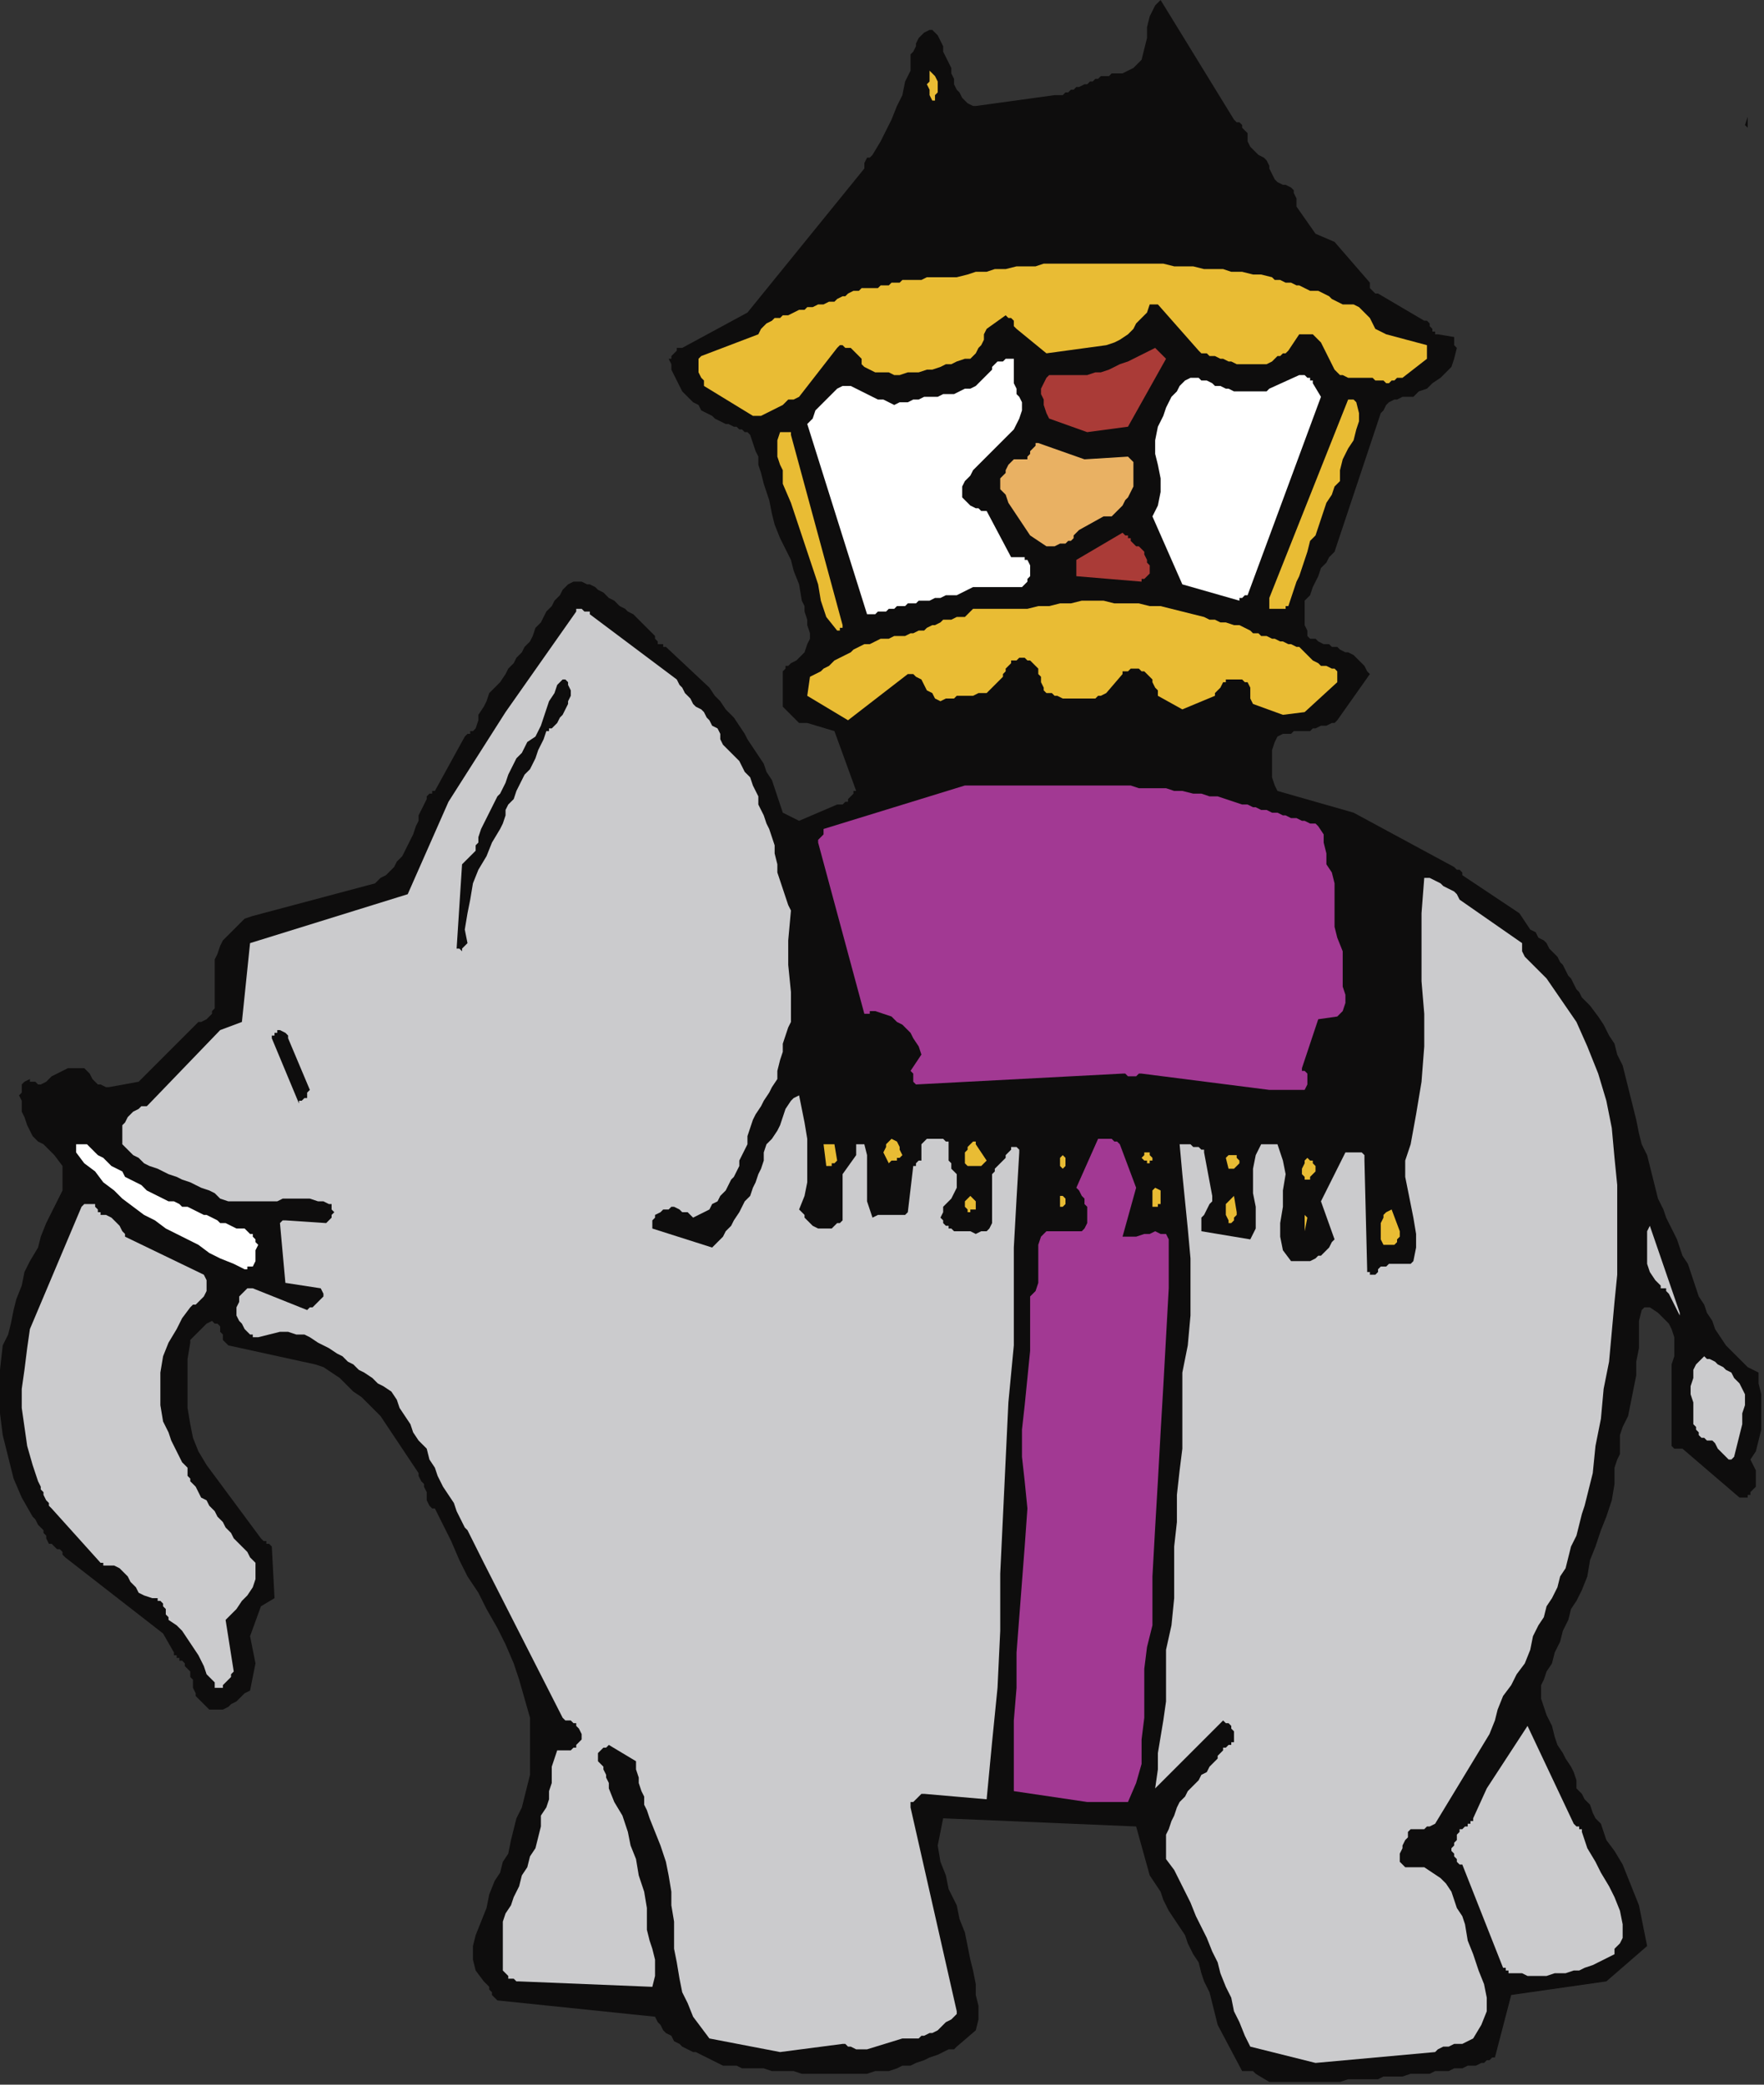
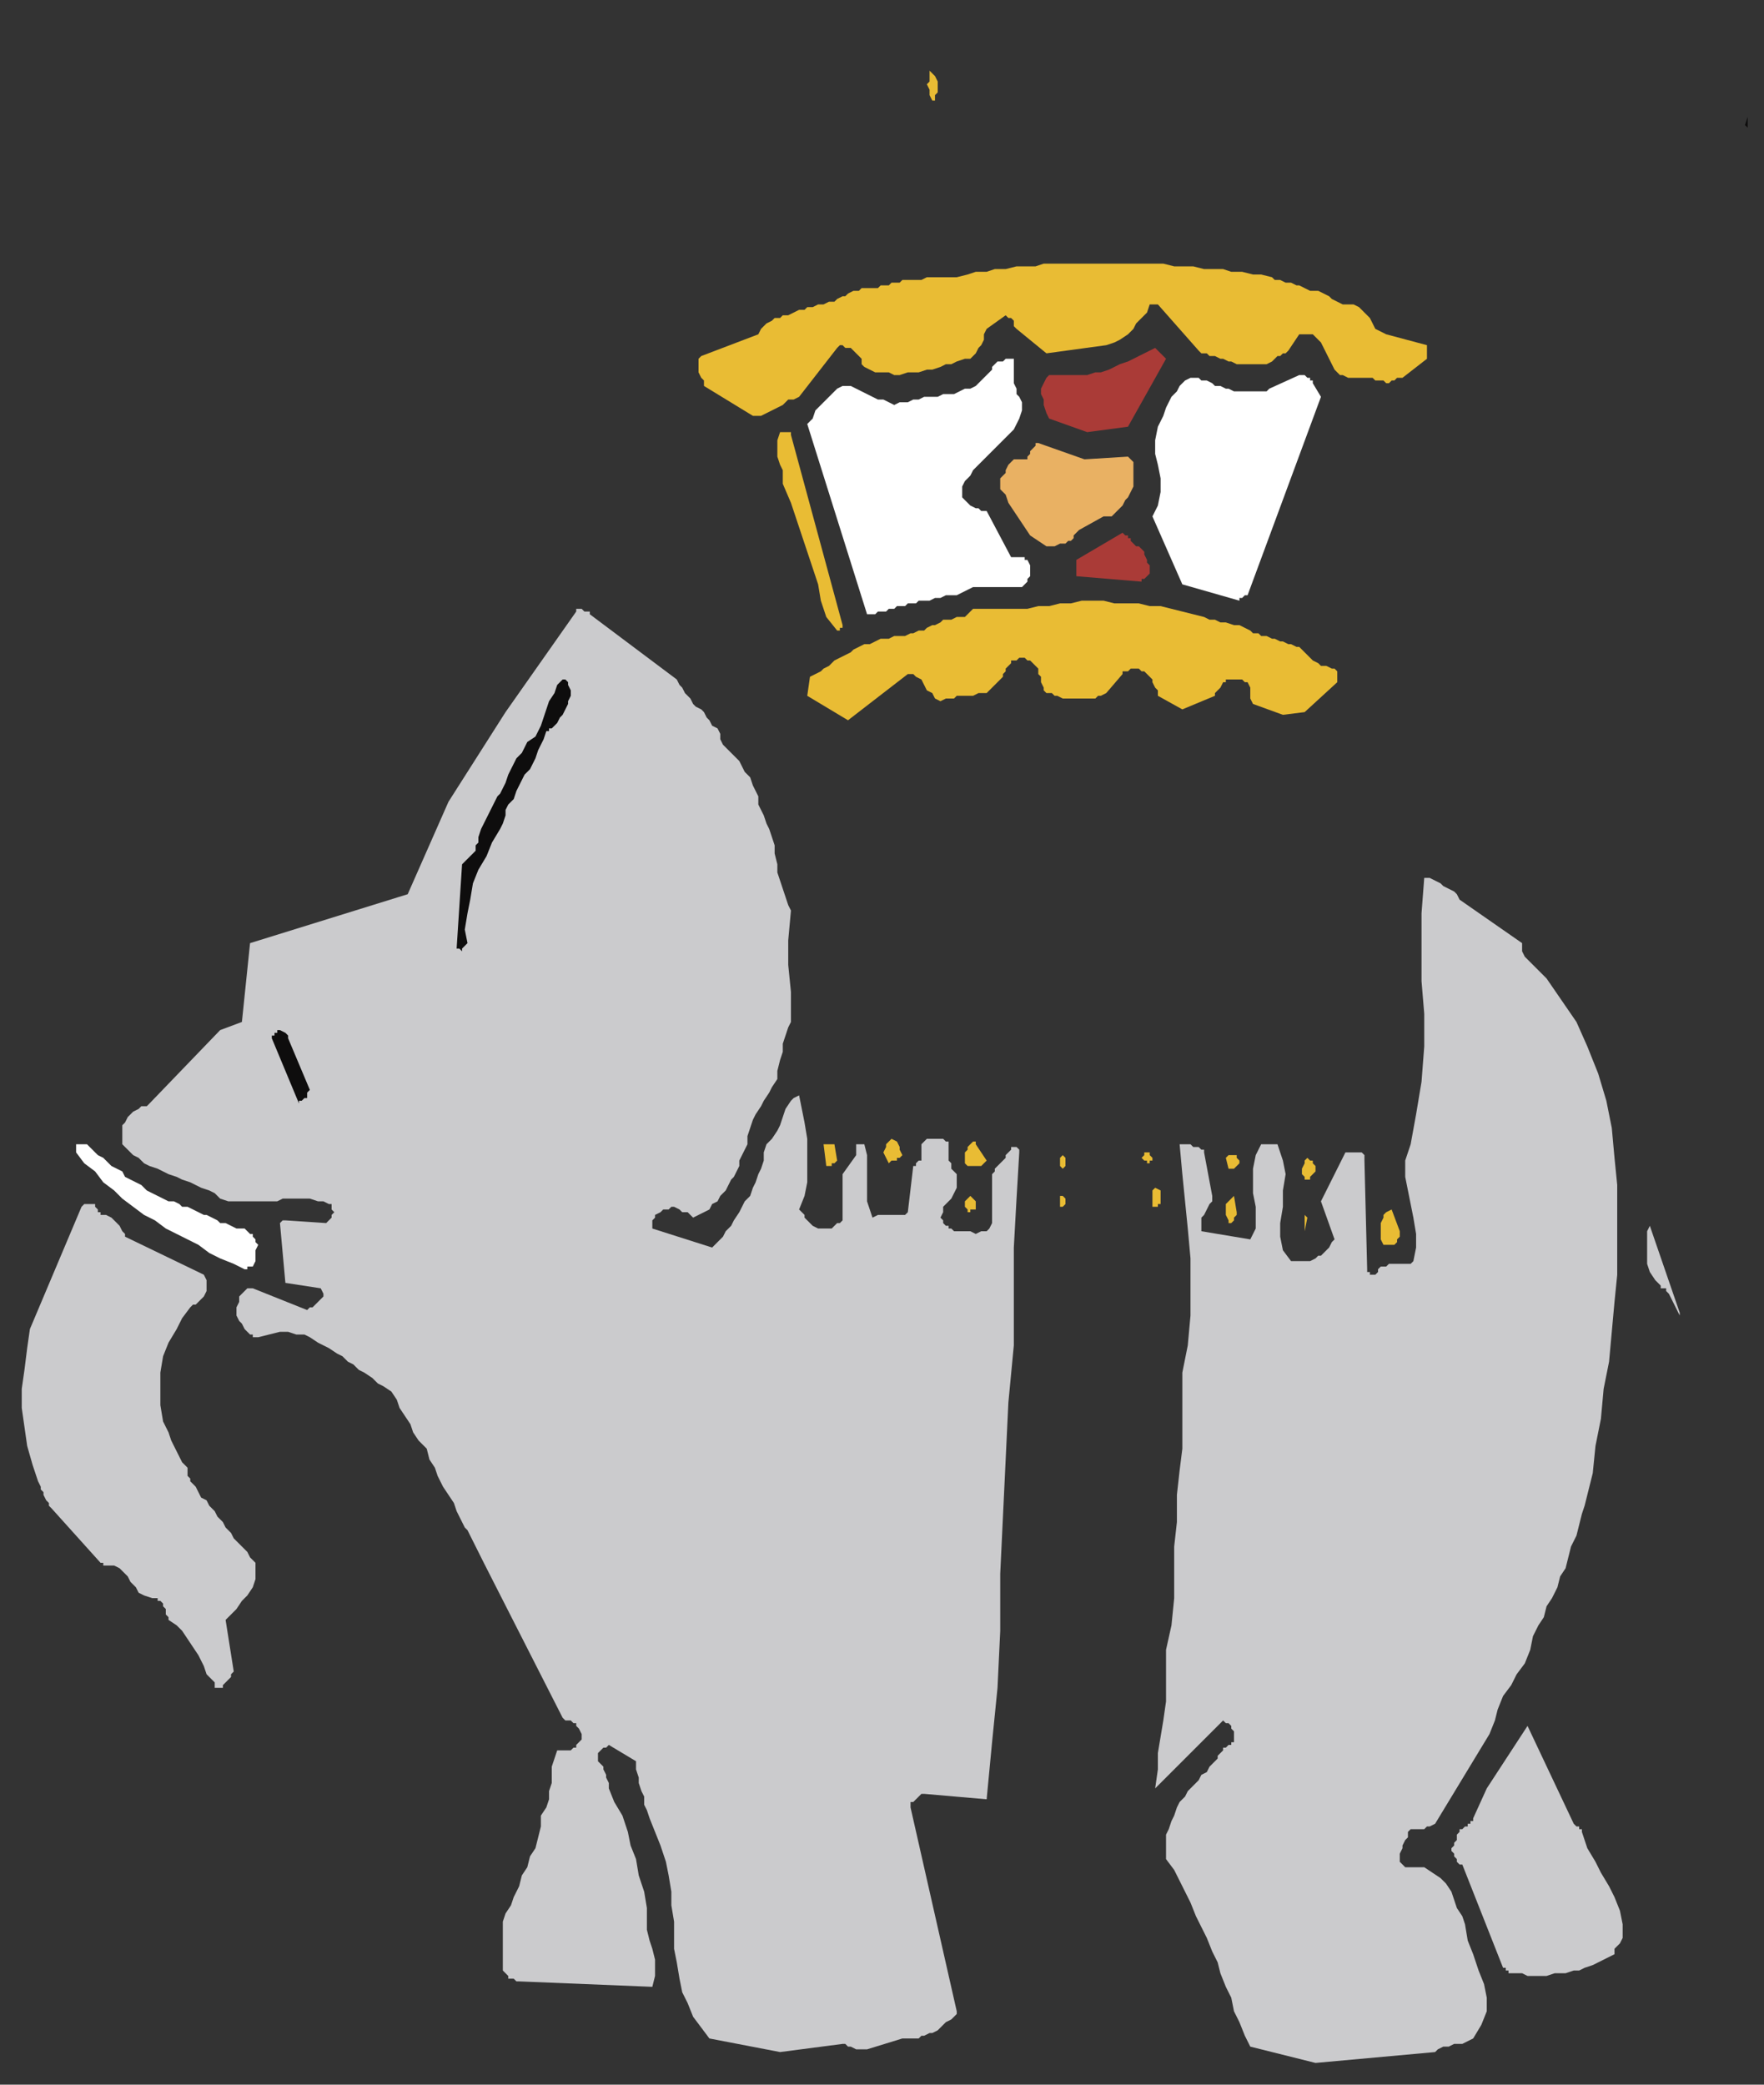
<svg xmlns="http://www.w3.org/2000/svg" xmlns:ns1="http://sodipodi.sourceforge.net/DTD/sodipodi-0.dtd" xmlns:ns2="http://www.inkscape.org/namespaces/inkscape" version="1.0" width="171.715mm" height="202.935mm" id="svg77" ns1:docname="CELEP004.WMF">
  <rect width="100%" height="100%" fill="#333333" stroke="none" />
  <ns1:namedview pagecolor="#ffffff" bordercolor="#666666" borderopacity="1" objecttolerance="10" gridtolerance="10" guidetolerance="10" ns2:pageopacity="0" ns2:pageshadow="2" ns2:window-width="640" ns2:window-height="480" id="namedview79" />
  <defs id="defs3">
    <pattern id="WMFhbasepattern" patternUnits="userSpaceOnUse" width="6" height="6" x="0" y="0" />
  </defs>
-   <path style="fill:#0e0d0d;fill-rule:evenodd;fill-opacity:1;stroke:none;" d="  M 467,766   L 470,766   L 472,766   L 475,766   L 477,766   L 479,766   L 482,766   L 484,766   L 486,766   L 489,766   L 491,766   L 493,766   L 496,765   L 498,765   L 500,765   L 503,765   L 505,765   L 507,765   L 509,764   L 512,764   L 514,764   L 516,764   L 519,763   L 521,763   L 523,763   L 526,763   L 528,762   L 531,762   L 533,762   L 535,761   L 538,761   L 540,760   L 542,760   L 543,760   L 545,759   L 546,759   L 547,758   L 548,758   L 548,758   L 549,757   L 550,757   L 556,734   L 591,729   L 606,716   L 605,711   L 604,706   L 603,701   L 601,696   L 599,691   L 597,686   L 594,681   L 591,677   L 590,674   L 589,671   L 587,669   L 586,667   L 585,664   L 583,662   L 582,660   L 580,658   L 580,655   L 579,652   L 578,650   L 576,647   L 575,645   L 573,642   L 572,639   L 571,635   L 570,633   L 569,631   L 568,628   L 567,625   L 567,623   L 567,620   L 568,618   L 569,615   L 571,612   L 572,608   L 574,604   L 575,600   L 577,596   L 578,592   L 580,589   L 582,585   L 584,580   L 585,574   L 587,569   L 589,563   L 591,558   L 593,552   L 594,546   L 594,540   L 595,537   L 596,535   L 596,532   L 596,530   L 596,528   L 597,525   L 598,523   L 599,521   L 600,516   L 601,511   L 602,506   L 602,501   L 603,496   L 603,491   L 603,486   L 604,482   L 604,482   L 605,481   L 605,481   L 605,481   L 606,481   L 606,481   L 607,481   L 607,481   L 610,483   L 612,485   L 614,487   L 615,489   L 616,492   L 616,495   L 616,499   L 615,502   L 615,510   L 615,517   L 615,524   L 615,531   L 615,532   L 615,532   L 616,533   L 616,533   L 617,533   L 618,533   L 618,533   L 619,533   L 640,551   L 641,551   L 641,551   L 642,551   L 643,551   L 643,550   L 644,550   L 644,550   L 644,549   L 646,547   L 646,544   L 646,541   L 644,537   L 646,534   L 647,530   L 648,526   L 648,521   L 648,517   L 648,513   L 647,509   L 647,505   L 643,503   L 640,500   L 638,498   L 635,495   L 633,492   L 631,489   L 630,486   L 628,483   L 627,480   L 625,477   L 624,474   L 623,471   L 622,468   L 621,465   L 619,462   L 618,459   L 617,456   L 615,452   L 613,448   L 612,445   L 610,441   L 609,437   L 608,433   L 607,429   L 606,425   L 604,421   L 603,417   L 602,412   L 601,408   L 600,404   L 599,400   L 598,396   L 597,392   L 595,388   L 594,384   L 592,381   L 590,377   L 588,374   L 585,370   L 582,367   L 581,365   L 580,364   L 579,362   L 578,360   L 577,359   L 576,357   L 575,355   L 574,354   L 573,352   L 571,350   L 570,349   L 569,347   L 568,346   L 566,345   L 565,343   L 563,342   L 559,336   L 538,322   L 538,321   L 537,320   L 536,320   L 535,319   L 498,299   L 470,291   L 469,289   L 468,286   L 468,284   L 468,281   L 468,278   L 468,276   L 469,273   L 470,271   L 472,270   L 473,270   L 475,270   L 476,269   L 478,269   L 479,269   L 481,269   L 482,269   L 483,268   L 484,268   L 486,267   L 487,267   L 488,267   L 490,266   L 491,266   L 492,265   L 504,248   L 503,247   L 502,245   L 501,244   L 500,243   L 499,242   L 498,241   L 496,240   L 495,240   L 493,239   L 492,238   L 490,238   L 489,237   L 487,237   L 485,236   L 484,235   L 482,235   L 481,234   L 481,232   L 480,230   L 480,228   L 480,226   L 480,225   L 480,223   L 480,221   L 482,219   L 483,216   L 484,214   L 485,212   L 486,209   L 488,207   L 489,205   L 491,203   L 508,152   L 509,151   L 510,149   L 511,148   L 513,147   L 514,147   L 516,146   L 518,146   L 520,146   L 522,144   L 525,143   L 527,141   L 530,139   L 532,137   L 534,135   L 535,132   L 536,128   L 535,127   L 535,126   L 535,125   L 535,124   L 529,123   L 528,123   L 528,122   L 527,122   L 527,121   L 526,120   L 526,119   L 525,118   L 524,118   L 507,108   L 506,108   L 505,107   L 504,106   L 504,104   L 491,89   L 484,86   L 477,76   L 477,75   L 477,74   L 477,73   L 476,71   L 476,70   L 475,69   L 473,68   L 472,68   L 470,67   L 469,66   L 468,64   L 467,62   L 467,61   L 466,59   L 465,58   L 463,57   L 462,56   L 460,54   L 459,52   L 459,50   L 459,49   L 458,48   L 458,48   L 457,47   L 457,46   L 456,45   L 455,45   L 454,44   L 427,0   L 425,2   L 423,6   L 422,10   L 422,14   L 421,18   L 420,22   L 417,25   L 413,27   L 412,27   L 410,27   L 409,27   L 408,28   L 406,28   L 405,28   L 404,29   L 403,29   L 402,30   L 401,30   L 400,31   L 399,31   L 397,32   L 396,32   L 395,33   L 394,33   L 393,34   L 393,34   L 392,34   L 391,35   L 390,35   L 390,35   L 389,35   L 388,35   L 359,39   L 358,39   L 356,38   L 355,37   L 354,36   L 353,34   L 352,33   L 351,31   L 351,29   L 350,27   L 350,25   L 349,23   L 348,21   L 347,19   L 347,17   L 346,15   L 345,13   L 345,13   L 344,12   L 344,12   L 343,11   L 342,11   L 340,12   L 339,13   L 338,14   L 337,16   L 337,17   L 336,19   L 335,20   L 335,26   L 333,30   L 332,35   L 330,39   L 328,44   L 326,48   L 324,52   L 321,57   L 321,57   L 320,58   L 319,58   L 318,60   L 318,60   L 318,61   L 318,62   L 318,62   L 275,115   L 251,128   L 250,128   L 249,128   L 249,129   L 248,130   L 248,130   L 247,131   L 247,132   L 246,132   L 247,134   L 247,136   L 248,138   L 249,140   L 250,142   L 251,144   L 252,145   L 254,147   L 255,148   L 257,149   L 258,151   L 260,152   L 262,153   L 263,154   L 265,155   L 267,156   L 268,156   L 270,157   L 271,157   L 272,158   L 273,158   L 274,159   L 275,159   L 276,160   L 277,163   L 278,166   L 279,168   L 279,171   L 280,174   L 281,178   L 282,181   L 283,184   L 284,189   L 285,193   L 287,198   L 289,202   L 291,206   L 292,210   L 294,215   L 295,221   L 296,223   L 296,225   L 297,228   L 297,230   L 298,233   L 298,235   L 297,237   L 296,240   L 295,241   L 294,242   L 293,243   L 291,244   L 290,245   L 289,245   L 289,246   L 288,247   L 288,259   L 288,260   L 289,261   L 290,262   L 291,263   L 292,264   L 293,265   L 294,266   L 295,266   L 296,266   L 296,266   L 297,266   L 297,266   L 307,269   L 315,291   L 314,291   L 314,292   L 313,293   L 312,294   L 312,295   L 311,295   L 310,296   L 308,296   L 294,302   L 288,299   L 287,296   L 286,293   L 285,290   L 284,287   L 282,284   L 281,281   L 279,278   L 277,275   L 275,272   L 274,270   L 272,267   L 270,264   L 267,261   L 265,258   L 263,256   L 261,253   L 245,238   L 244,238   L 244,237   L 243,237   L 242,237   L 242,236   L 241,235   L 241,235   L 241,234   L 233,226   L 231,225   L 230,224   L 228,223   L 227,222   L 226,221   L 224,220   L 223,219   L 222,218   L 220,217   L 219,216   L 217,215   L 216,215   L 214,214   L 212,214   L 211,214   L 209,215   L 207,217   L 206,219   L 204,221   L 203,223   L 201,225   L 200,227   L 199,229   L 197,231   L 196,234   L 195,236   L 193,238   L 192,240   L 190,242   L 189,244   L 187,246   L 186,248   L 184,251   L 182,253   L 180,255   L 179,258   L 178,260   L 176,263   L 176,265   L 175,268   L 175,268   L 174,269   L 174,269   L 173,269   L 173,270   L 172,270   L 171,271   L 171,271   L 160,291   L 160,291   L 160,291   L 159,291   L 159,292   L 158,292   L 158,292   L 157,293   L 157,294   L 156,296   L 155,298   L 154,300   L 154,302   L 153,304   L 152,307   L 151,309   L 150,311   L 149,313   L 148,315   L 146,317   L 145,319   L 144,320   L 142,322   L 140,323   L 138,325   L 93,337   L 90,338   L 88,340   L 86,342   L 84,344   L 82,346   L 81,348   L 80,351   L 79,353   L 79,358   L 79,362   L 79,366   L 79,370   L 79,371   L 78,372   L 78,373   L 77,374   L 76,375   L 74,376   L 73,376   L 72,377   L 51,398   L 40,400   L 39,400   L 37,399   L 36,399   L 35,398   L 34,397   L 33,395   L 32,394   L 31,393   L 29,393   L 27,393   L 25,393   L 23,394   L 21,395   L 19,396   L 17,398   L 15,399   L 14,399   L 14,399   L 13,398   L 13,398   L 12,398   L 12,398   L 11,398   L 11,397   L 9,398   L 8,399   L 8,401   L 8,402   L 7,403   L 8,405   L 8,407   L 8,409   L 9,411   L 10,414   L 11,416   L 12,418   L 14,420   L 16,421   L 18,423   L 20,425   L 23,429   L 23,434   L 23,438   L 21,442   L 19,446   L 17,450   L 15,455   L 14,459   L 11,464   L 9,468   L 8,473   L 6,478   L 5,482   L 4,487   L 3,491   L 1,495   L 0,504   L 0,512   L 0,520   L 1,528   L 3,536   L 5,544   L 8,551   L 12,558   L 13,559   L 14,561   L 15,562   L 16,563   L 16,564   L 17,565   L 17,566   L 18,568   L 19,568   L 19,568   L 20,569   L 21,570   L 22,570   L 23,571   L 23,572   L 24,573   L 60,601   L 64,608   L 64,609   L 64,609   L 65,609   L 65,610   L 66,610   L 66,611   L 67,611   L 68,612   L 68,613   L 69,614   L 70,615   L 70,617   L 71,618   L 71,620   L 71,621   L 72,623   L 72,624   L 73,625   L 73,625   L 74,626   L 75,627   L 76,628   L 77,629   L 78,629   L 80,629   L 82,629   L 84,628   L 85,627   L 87,626   L 89,624   L 90,623   L 92,622   L 93,617   L 94,612   L 93,607   L 92,602   L 96,591   L 101,588   L 100,569   L 100,569   L 99,568   L 99,568   L 98,568   L 98,567   L 97,567   L 96,566   L 96,566   L 76,539   L 73,534   L 71,529   L 70,524   L 69,518   L 69,512   L 69,506   L 69,500   L 70,494   L 70,493   L 71,492   L 72,491   L 73,490   L 74,489   L 75,488   L 76,487   L 78,486   L 79,487   L 80,487   L 81,488   L 81,490   L 82,491   L 82,493   L 83,494   L 84,495   L 116,502   L 119,503   L 122,505   L 125,507   L 127,509   L 130,512   L 133,514   L 135,516   L 138,519   L 140,521   L 142,524   L 144,527   L 146,530   L 148,533   L 150,536   L 152,539   L 154,542   L 154,543   L 155,545   L 156,546   L 156,547   L 157,549   L 157,550   L 157,551   L 157,552   L 158,554   L 158,554   L 159,555   L 160,555   L 163,561   L 166,567   L 169,574   L 172,580   L 176,586   L 179,592   L 183,599   L 186,605   L 189,612   L 191,618   L 193,625   L 195,632   L 195,639   L 195,646   L 195,653   L 193,661   L 192,665   L 190,669   L 189,673   L 188,677   L 187,682   L 185,685   L 184,689   L 182,692   L 180,697   L 179,702   L 177,707   L 175,712   L 174,716   L 174,721   L 175,725   L 178,729   L 179,730   L 180,731   L 180,732   L 181,733   L 181,734   L 182,735   L 182,735   L 183,736   L 241,742   L 242,744   L 243,745   L 244,747   L 245,748   L 247,749   L 248,751   L 250,752   L 251,753   L 253,754   L 255,755   L 256,755   L 258,756   L 260,757   L 262,758   L 264,759   L 266,760   L 268,760   L 271,760   L 273,761   L 276,761   L 279,761   L 281,761   L 284,762   L 287,762   L 289,762   L 292,762   L 295,763   L 297,763   L 300,763   L 303,763   L 306,763   L 308,763   L 311,763   L 314,763   L 316,763   L 319,763   L 322,762   L 324,762   L 327,762   L 330,761   L 332,760   L 335,760   L 337,759   L 340,758   L 342,757   L 345,756   L 347,755   L 349,754   L 350,754   L 351,754   L 352,753   L 352,753   L 359,747   L 360,743   L 360,738   L 359,734   L 359,730   L 358,725   L 357,721   L 356,716   L 355,711   L 353,706   L 352,701   L 349,695   L 348,690   L 346,685   L 345,679   L 346,674   L 347,669   L 418,672   L 423,690   L 425,693   L 427,696   L 428,699   L 430,703   L 432,706   L 434,709   L 436,712   L 437,715   L 439,719   L 441,722   L 442,726   L 443,729   L 445,733   L 446,737   L 447,741   L 448,745   L 457,762   L 458,762   L 458,762   L 459,762   L 459,762   L 460,762   L 460,762   L 461,762   L 462,763   L 467,766  z " id="path5" />
  <path style="fill:#cbcbcd;fill-rule:evenodd;fill-opacity:1;stroke:none;" d="  M 484,759   L 528,755   L 529,754   L 531,753   L 533,753   L 535,752   L 537,752   L 538,752   L 540,751   L 542,750   L 545,745   L 547,740   L 547,735   L 546,730   L 544,725   L 542,719   L 540,714   L 539,708   L 538,705   L 536,702   L 535,699   L 534,696   L 532,693   L 530,691   L 527,689   L 524,687   L 523,687   L 522,687   L 521,687   L 520,687   L 519,687   L 518,687   L 517,687   L 516,686   L 515,685   L 515,683   L 515,682   L 516,680   L 516,679   L 517,677   L 518,676   L 518,674   L 519,673   L 520,673   L 521,673   L 522,673   L 524,673   L 525,672   L 526,672   L 528,671   L 548,638   L 550,633   L 551,629   L 553,624   L 556,620   L 558,616   L 561,612   L 563,607   L 564,602   L 566,598   L 568,595   L 569,591   L 571,588   L 573,584   L 574,580   L 576,577   L 577,573   L 578,569   L 580,565   L 581,561   L 582,557   L 583,554   L 584,550   L 585,546   L 586,542   L 587,532   L 589,522   L 590,511   L 592,501   L 593,490   L 594,479   L 595,469   L 595,458   L 595,447   L 595,436   L 594,426   L 593,415   L 591,405   L 588,395   L 584,385   L 580,376   L 569,360   L 567,358   L 566,357   L 565,356   L 564,355   L 562,353   L 561,352   L 560,350   L 560,347   L 537,331   L 536,329   L 535,328   L 533,327   L 531,326   L 530,325   L 528,324   L 526,323   L 524,323   L 523,336   L 523,348   L 523,361   L 524,373   L 524,385   L 523,398   L 521,410   L 519,421   L 517,427   L 517,433   L 518,438   L 519,443   L 520,448   L 521,454   L 521,459   L 520,464   L 519,465   L 518,465   L 517,465   L 515,465   L 514,465   L 513,465   L 511,465   L 510,466   L 509,466   L 508,466   L 508,466   L 507,467   L 507,468   L 507,468   L 506,469   L 505,469   L 504,469   L 504,468   L 503,468   L 503,467   L 502,427   L 502,425   L 501,424   L 501,424   L 499,424   L 498,424   L 497,424   L 496,424   L 495,424   L 486,442   L 491,456   L 490,457   L 489,459   L 488,460   L 487,461   L 486,462   L 485,462   L 484,463   L 482,464   L 475,464   L 472,460   L 471,455   L 471,450   L 472,444   L 472,438   L 473,432   L 472,427   L 470,421   L 470,421   L 469,421   L 469,421   L 467,421   L 467,421   L 467,421   L 467,421   L 466,421   L 466,421   L 465,421   L 465,421   L 464,421   L 462,425   L 461,430   L 461,434   L 461,439   L 462,444   L 462,448   L 462,452   L 460,456   L 442,453   L 442,452   L 442,450   L 442,448   L 443,447   L 444,445   L 445,443   L 446,442   L 446,440   L 443,424   L 443,423   L 442,423   L 441,422   L 440,422   L 439,422   L 438,421   L 437,421   L 436,421   L 435,421   L 435,421   L 434,421   L 434,421   L 435,432   L 436,442   L 437,452   L 438,463   L 438,474   L 438,484   L 437,495   L 435,505   L 435,512   L 435,519   L 435,526   L 435,533   L 434,541   L 433,550   L 433,560   L 432,569   L 432,579   L 432,588   L 431,598   L 429,607   L 429,614   L 429,620   L 429,626   L 428,633   L 427,639   L 426,645   L 426,651   L 425,658   L 450,633   L 450,633   L 451,634   L 452,634   L 453,635   L 453,636   L 454,637   L 454,639   L 454,641   L 453,641   L 453,642   L 452,642   L 452,642   L 451,643   L 451,643   L 450,643   L 450,644   L 449,645   L 448,646   L 448,647   L 447,648   L 445,650   L 444,652   L 442,653   L 441,655   L 439,657   L 437,659   L 436,661   L 434,663   L 433,665   L 432,668   L 431,670   L 430,673   L 429,675   L 429,678   L 429,681   L 429,684   L 432,688   L 434,692   L 436,696   L 438,700   L 440,705   L 442,709   L 444,713   L 446,718   L 448,722   L 449,726   L 451,731   L 453,735   L 454,740   L 456,744   L 458,749   L 460,753   L 484,759  z " id="path7" />
  <path style="fill:#cbcbcd;fill-rule:evenodd;fill-opacity:1;stroke:none;" d="  M 287,755   L 310,752   L 311,752   L 312,753   L 313,753   L 315,754   L 316,754   L 317,754   L 318,754   L 319,754   L 332,750   L 333,750   L 335,750   L 336,750   L 338,750   L 339,749   L 340,749   L 342,748   L 343,748   L 345,747   L 346,746   L 347,745   L 348,744   L 350,743   L 351,742   L 352,741   L 352,740   L 335,665   L 335,664   L 335,663   L 336,663   L 337,662   L 338,661   L 338,661   L 339,660   L 340,660   L 363,662   L 365,641   L 367,621   L 368,600   L 368,579   L 369,558   L 370,537   L 371,516   L 373,495   L 373,477   L 373,459   L 374,441   L 375,424   L 375,423   L 374,422   L 374,422   L 373,422   L 372,422   L 372,423   L 371,424   L 371,424   L 370,425   L 370,426   L 369,427   L 368,428   L 367,429   L 366,430   L 366,431   L 365,432   L 365,450   L 364,452   L 363,453   L 361,453   L 359,454   L 357,453   L 355,453   L 353,453   L 351,453   L 350,452   L 349,452   L 349,451   L 348,451   L 347,450   L 347,449   L 347,449   L 346,448   L 347,446   L 347,444   L 349,442   L 350,441   L 351,439   L 352,437   L 352,435   L 352,432   L 351,431   L 350,430   L 350,428   L 349,427   L 349,425   L 349,424   L 349,423   L 349,421   L 349,420   L 348,420   L 347,419   L 346,419   L 344,419   L 343,419   L 341,419   L 340,420   L 339,421   L 339,423   L 339,425   L 339,427   L 338,427   L 337,428   L 337,429   L 336,429   L 334,446   L 333,447   L 331,447   L 330,447   L 328,447   L 326,447   L 324,447   L 323,447   L 321,448   L 320,445   L 319,442   L 319,439   L 319,436   L 319,432   L 319,428   L 319,425   L 318,421   L 317,421   L 317,421   L 316,421   L 315,421   L 315,422   L 315,423   L 315,424   L 315,425   L 310,432   L 310,448   L 310,449   L 309,450   L 308,450   L 307,451   L 306,452   L 305,452   L 303,452   L 302,452   L 301,452   L 299,451   L 298,450   L 297,449   L 296,448   L 296,447   L 295,446   L 294,445   L 296,440   L 297,435   L 297,429   L 297,424   L 297,419   L 296,413   L 295,408   L 294,403   L 292,404   L 291,405   L 289,408   L 288,411   L 287,414   L 286,416   L 284,419   L 282,421   L 281,424   L 281,427   L 280,430   L 279,432   L 278,435   L 277,437   L 276,440   L 274,442   L 273,444   L 272,446   L 270,449   L 269,451   L 267,453   L 266,455   L 264,457   L 262,459   L 240,452   L 240,451   L 240,449   L 241,448   L 241,447   L 243,446   L 244,445   L 245,445   L 246,445   L 247,444   L 248,444   L 250,445   L 250,445   L 251,446   L 253,446   L 254,447   L 255,448   L 257,447   L 259,446   L 261,445   L 262,443   L 264,442   L 265,440   L 267,438   L 268,436   L 269,434   L 270,433   L 271,431   L 272,429   L 272,427   L 273,425   L 274,423   L 275,421   L 275,418   L 276,415   L 277,412   L 278,410   L 280,407   L 281,405   L 283,402   L 284,400   L 286,397   L 286,394   L 287,390   L 288,387   L 288,384   L 289,381   L 290,378   L 291,376   L 291,365   L 290,355   L 290,346   L 291,335   L 290,333   L 289,330   L 288,327   L 287,324   L 286,321   L 286,318   L 285,314   L 285,311   L 284,308   L 283,305   L 282,303   L 281,300   L 280,298   L 279,296   L 279,293   L 278,291   L 277,289   L 276,286   L 274,284   L 273,282   L 272,280   L 270,278   L 268,276   L 266,274   L 265,272   L 265,270   L 264,268   L 262,267   L 261,265   L 260,264   L 259,262   L 258,261   L 256,260   L 255,259   L 254,257   L 253,256   L 252,255   L 251,253   L 250,252   L 249,250   L 217,226   L 217,225   L 216,225   L 216,225   L 215,225   L 214,224   L 213,224   L 212,224   L 212,225   L 186,262   L 165,295   L 150,329   L 92,347   L 89,376   L 81,379   L 55,406   L 54,407   L 52,407   L 51,408   L 49,409   L 48,410   L 47,411   L 46,413   L 45,414   L 45,421   L 47,423   L 49,425   L 51,426   L 53,428   L 55,429   L 58,430   L 60,431   L 62,432   L 65,433   L 67,434   L 70,435   L 72,436   L 74,437   L 77,438   L 79,439   L 81,441   L 84,442   L 86,442   L 89,442   L 91,442   L 94,442   L 97,442   L 99,442   L 102,442   L 104,441   L 107,441   L 109,441   L 112,441   L 114,441   L 117,442   L 119,442   L 121,443   L 122,443   L 122,444   L 122,445   L 123,446   L 122,447   L 122,448   L 121,449   L 120,450   L 105,449   L 104,449   L 104,449   L 103,450   L 103,450   L 105,472   L 118,474   L 119,476   L 119,477   L 118,478   L 117,479   L 116,480   L 115,481   L 114,481   L 113,482   L 93,474   L 92,474   L 91,474   L 91,474   L 90,475   L 89,476   L 88,477   L 88,479   L 87,481   L 87,483   L 87,484   L 88,486   L 89,487   L 90,489   L 91,490   L 91,490   L 92,491   L 93,491   L 93,492   L 94,492   L 95,492   L 103,490   L 106,490   L 109,491   L 112,491   L 114,492   L 117,494   L 119,495   L 121,496   L 124,498   L 126,499   L 128,501   L 130,502   L 132,504   L 134,505   L 137,507   L 139,509   L 141,510   L 144,512   L 146,515   L 147,518   L 149,521   L 151,524   L 152,527   L 154,530   L 157,533   L 158,537   L 160,540   L 161,543   L 163,547   L 165,550   L 167,553   L 168,556   L 170,560   L 171,562   L 172,563   L 173,565   L 174,567   L 175,569   L 176,571   L 177,573   L 178,575   L 207,632   L 207,632   L 207,632   L 208,633   L 209,633   L 209,633   L 210,633   L 211,634   L 212,634   L 212,635   L 213,636   L 214,638   L 214,639   L 214,640   L 213,641   L 213,641   L 212,642   L 212,643   L 211,643   L 210,644   L 209,644   L 208,644   L 208,644   L 208,644   L 207,644   L 207,644   L 206,644   L 206,644   L 205,644   L 204,647   L 203,650   L 203,653   L 203,656   L 202,659   L 202,662   L 201,665   L 199,668   L 199,672   L 198,676   L 197,680   L 195,683   L 194,687   L 192,690   L 191,694   L 189,698   L 188,701   L 186,704   L 185,707   L 185,710   L 185,713   L 185,717   L 185,720   L 185,724   L 185,724   L 185,725   L 186,726   L 187,727   L 187,728   L 189,728   L 190,729   L 191,729   L 240,731   L 241,727   L 241,724   L 241,721   L 240,717   L 239,714   L 238,710   L 238,706   L 238,702   L 237,696   L 235,690   L 234,684   L 232,679   L 231,674   L 229,668   L 226,663   L 224,658   L 224,656   L 223,654   L 223,653   L 222,651   L 222,650   L 221,649   L 220,648   L 220,647   L 220,646   L 220,645   L 220,645   L 221,644   L 221,644   L 222,643   L 223,643   L 224,642   L 234,648   L 234,651   L 235,654   L 235,656   L 236,659   L 237,661   L 237,664   L 238,666   L 239,669   L 241,674   L 243,679   L 245,685   L 246,690   L 247,696   L 247,701   L 248,707   L 248,712   L 248,717   L 249,722   L 250,728   L 251,733   L 253,737   L 255,742   L 258,746   L 261,750   L 287,755  z " id="path9" />
  <path style="fill:#cbcbcd;fill-rule:evenodd;fill-opacity:1;stroke:none;" d="  M 558,726   L 560,726   L 562,727   L 565,727   L 567,727   L 569,727   L 572,726   L 574,726   L 576,726   L 579,725   L 581,725   L 583,724   L 586,723   L 588,722   L 590,721   L 592,720   L 594,719   L 594,717   L 595,716   L 596,715   L 597,713   L 597,708   L 596,703   L 594,698   L 592,694   L 589,689   L 587,685   L 584,680   L 582,674   L 582,674   L 582,673   L 581,673   L 581,672   L 580,672   L 580,672   L 579,671   L 579,671   L 562,635   L 547,658   L 542,669   L 542,670   L 541,670   L 541,671   L 540,671   L 540,672   L 539,672   L 539,672   L 538,673   L 537,673   L 537,674   L 536,675   L 536,676   L 536,677   L 535,678   L 535,679   L 534,680   L 534,680   L 534,681   L 535,682   L 535,683   L 536,684   L 536,685   L 537,686   L 538,686   L 553,724   L 553,724   L 554,724   L 554,725   L 555,725   L 555,726   L 556,726   L 557,726   L 558,726  z " id="path11" />
-   <path style="fill:#a23993;fill-rule:evenodd;fill-opacity:1;stroke:none;" d="  M 400,663   L 415,663   L 418,656   L 420,649   L 420,640   L 421,632   L 421,623   L 421,614   L 422,606   L 424,598   L 424,580   L 425,562   L 426,545   L 427,527   L 428,510   L 429,492   L 430,474   L 430,456   L 429,454   L 427,454   L 425,453   L 423,454   L 421,454   L 418,455   L 416,455   L 413,455   L 418,437   L 412,421   L 411,420   L 410,420   L 409,419   L 408,419   L 407,419   L 406,419   L 405,419   L 404,419   L 396,437   L 397,438   L 398,440   L 399,441   L 399,443   L 400,444   L 400,446   L 400,448   L 400,450   L 399,452   L 398,453   L 396,453   L 394,453   L 392,453   L 389,453   L 387,453   L 385,453   L 383,455   L 382,458   L 382,461   L 382,465   L 382,468   L 382,472   L 381,475   L 379,477   L 379,487   L 379,497   L 378,507   L 377,517   L 376,526   L 376,536   L 377,545   L 378,555   L 377,569   L 376,582   L 375,595   L 374,608   L 374,621   L 373,633   L 373,646   L 373,659   L 400,663  z " id="path13" />
  <path style="fill:#cbcbcd;fill-rule:evenodd;fill-opacity:1;stroke:none;" d="  M 81,621   L 82,621   L 82,620   L 83,619   L 83,619   L 84,618   L 85,617   L 85,616   L 86,615   L 83,596   L 85,594   L 87,592   L 89,589   L 91,587   L 93,584   L 94,581   L 94,578   L 94,575   L 92,573   L 91,571   L 89,569   L 88,568   L 86,566   L 85,564   L 83,562   L 82,560   L 80,558   L 79,556   L 77,554   L 76,552   L 74,551   L 73,549   L 72,547   L 70,545   L 70,544   L 69,543   L 69,542   L 69,540   L 67,538   L 66,536   L 65,534   L 64,532   L 63,530   L 62,527   L 61,525   L 60,523   L 59,517   L 59,511   L 59,505   L 60,499   L 62,494   L 65,489   L 67,485   L 70,481   L 71,480   L 72,480   L 73,479   L 73,479   L 74,478   L 74,478   L 74,478   L 75,477   L 76,475   L 76,473   L 76,471   L 75,469   L 46,455   L 46,454   L 45,453   L 44,451   L 43,450   L 42,449   L 41,448   L 39,447   L 37,447   L 37,446   L 36,446   L 36,445   L 36,445   L 35,444   L 35,443   L 34,443   L 33,443   L 33,443   L 32,443   L 32,443   L 32,443   L 31,443   L 31,443   L 30,444   L 30,444   L 11,489   L 10,496   L 9,504   L 8,511   L 8,518   L 9,525   L 10,532   L 12,539   L 14,545   L 15,547   L 15,548   L 16,549   L 16,550   L 17,552   L 18,553   L 18,554   L 19,555   L 37,575   L 37,575   L 38,575   L 38,576   L 39,576   L 40,576   L 41,576   L 41,576   L 42,576   L 44,577   L 46,579   L 47,580   L 48,582   L 50,584   L 51,586   L 53,587   L 56,588   L 56,588   L 57,588   L 58,588   L 58,589   L 59,589   L 60,590   L 60,591   L 61,592   L 61,593   L 61,594   L 62,595   L 62,596   L 65,598   L 67,600   L 69,603   L 71,606   L 73,609   L 75,613   L 76,616   L 78,618   L 79,619   L 79,620   L 79,621   L 79,621   L 80,621   L 80,621   L 81,621   L 81,621  z " id="path15" />
-   <path style="fill:#cbcbcd;fill-rule:evenodd;fill-opacity:1;stroke:none;" d="  M 637,537   L 637,537   L 638,536   L 638,536   L 638,536   L 639,532   L 640,528   L 641,524   L 641,520   L 642,517   L 642,513   L 640,509   L 638,507   L 637,505   L 635,504   L 634,503   L 632,502   L 631,501   L 629,500   L 628,500   L 627,499   L 624,502   L 623,504   L 623,507   L 622,510   L 622,513   L 623,516   L 623,520   L 623,523   L 623,524   L 624,525   L 624,526   L 624,526   L 625,527   L 625,528   L 626,529   L 627,529   L 628,530   L 630,530   L 631,531   L 632,533   L 633,534   L 634,535   L 635,536   L 636,537   L 637,537   L 637,537   L 637,537   L 637,537  z " id="path17" />
  <path style="fill:#cbcbcd;fill-rule:evenodd;fill-opacity:1;stroke:none;" d="  M 618,483   L 607,451   L 606,453   L 606,456   L 606,459   L 606,462   L 606,465   L 607,468   L 609,471   L 611,473   L 611,473   L 611,474   L 612,474   L 612,474   L 613,474   L 613,475   L 614,476   L 614,476   L 618,484   L 618,484   L 618,484   L 618,483   L 618,483  z " id="path19" />
  <path style="fill:#ffffff;fill-rule:evenodd;fill-opacity:1;stroke:none;" d="  M 90,467   L 91,467   L 91,466   L 92,466   L 93,466   L 94,464   L 94,462   L 94,460   L 95,458   L 94,457   L 94,456   L 93,455   L 93,454   L 92,454   L 91,453   L 90,452   L 89,452   L 87,452   L 85,451   L 83,450   L 81,450   L 80,449   L 78,448   L 76,447   L 75,447   L 73,446   L 71,445   L 69,444   L 67,444   L 66,443   L 64,442   L 62,442   L 60,441   L 58,440   L 56,439   L 54,438   L 52,436   L 50,435   L 48,434   L 46,433   L 45,431   L 43,430   L 41,429   L 40,428   L 38,426   L 36,425   L 35,424   L 33,422   L 32,421   L 31,421   L 30,421   L 29,421   L 28,421   L 28,422   L 28,422   L 28,422   L 28,424   L 31,428   L 35,431   L 38,435   L 42,438   L 45,441   L 49,444   L 53,447   L 57,449   L 61,452   L 65,454   L 69,456   L 73,458   L 77,461   L 81,463   L 86,465   L 90,467  z " id="path21" />
  <path style="fill:#e9bc34;fill-rule:evenodd;fill-opacity:1;stroke:none;" d="  M 511,458   L 512,458   L 512,458   L 513,458   L 513,458   L 514,457   L 514,456   L 515,455   L 515,453   L 512,445   L 510,446   L 509,447   L 509,448   L 508,450   L 508,452   L 508,454   L 508,456   L 509,458   L 509,458   L 510,458   L 511,458   L 511,458  z " id="path23" />
  <path style="fill:#e9bc34;fill-rule:evenodd;fill-opacity:1;stroke:none;" d="  M 480,453   L 481,448   L 480,447   L 480,449   L 480,451   L 480,453   L 480,453   L 480,453   L 480,453   L 480,453  z " id="path25" />
  <path style="fill:#e9bc34;fill-rule:evenodd;fill-opacity:1;stroke:none;" d="  M 454,449   L 454,448   L 454,448   L 455,447   L 455,446   L 454,440   L 453,441   L 452,442   L 451,443   L 451,444   L 451,446   L 451,447   L 452,449   L 452,450   L 452,450   L 453,450   L 454,449   L 454,449  z " id="path27" />
  <path style="fill:#e9bc34;fill-rule:evenodd;fill-opacity:1;stroke:none;" d="  M 357,445   L 357,445   L 358,445   L 358,445   L 359,445   L 359,444   L 359,442   L 358,441   L 357,440   L 356,441   L 355,442   L 355,444   L 356,445   L 356,446   L 357,446   L 357,446   L 357,445  z " id="path29" />
  <path style="fill:#e9bc34;fill-rule:evenodd;fill-opacity:1;stroke:none;" d="  M 391,444   L 391,444   L 392,443   L 392,443   L 392,443   L 392,442   L 392,441   L 392,441   L 391,440   L 390,440   L 390,442   L 390,443   L 390,445   L 390,444   L 391,444   L 391,444   L 391,444  z " id="path31" />
  <path style="fill:#e9bc34;fill-rule:evenodd;fill-opacity:1;stroke:none;" d="  M 425,444   L 426,444   L 426,443   L 427,443   L 427,443   L 427,441   L 427,440   L 427,438   L 425,437   L 424,438   L 424,440   L 424,442   L 424,444   L 424,444   L 425,444   L 425,444   L 425,444  z " id="path33" />
  <path style="fill:#e9bc34;fill-rule:evenodd;fill-opacity:1;stroke:none;" d="  M 481,434   L 481,434   L 482,434   L 482,434   L 482,433   L 483,432   L 484,431   L 484,429   L 483,428   L 483,427   L 483,427   L 483,427   L 482,427   L 482,427   L 481,426   L 480,427   L 480,427   L 480,428   L 479,430   L 479,432   L 480,433   L 480,434   L 481,434   L 481,434   L 481,434  z " id="path35" />
  <path style="fill:#e9bc34;fill-rule:evenodd;fill-opacity:1;stroke:none;" d="  M 392,429   L 392,428   L 392,428   L 392,426   L 391,425   L 390,426   L 390,427   L 390,429   L 391,430   L 391,430   L 391,430   L 392,429   L 392,429  z " id="path37" />
  <path style="fill:#e9bc34;fill-rule:evenodd;fill-opacity:1;stroke:none;" d="  M 454,430   L 454,430   L 454,430   L 455,429   L 455,429   L 456,428   L 456,428   L 456,427   L 455,426   L 455,425   L 454,425   L 454,425   L 453,425   L 453,425   L 453,425   L 452,425   L 451,426   L 452,430   L 452,430   L 453,430   L 453,430   L 454,430  z " id="path39" />
  <path style="fill:#e9bc34;fill-rule:evenodd;fill-opacity:1;stroke:none;" d="  M 306,429   L 306,428   L 307,428   L 308,427   L 308,427   L 307,421   L 307,421   L 306,421   L 306,421   L 306,421   L 305,421   L 305,421   L 304,421   L 303,421   L 304,429   L 304,429   L 305,429   L 305,429   L 306,429  z " id="path41" />
  <path style="fill:#e9bc34;fill-rule:evenodd;fill-opacity:1;stroke:none;" d="  M 358,429   L 358,429   L 359,429   L 360,429   L 361,429   L 361,429   L 362,428   L 362,428   L 363,427   L 359,421   L 359,420   L 358,420   L 357,421   L 357,421   L 356,422   L 356,423   L 355,424   L 355,425   L 355,426   L 355,427   L 355,428   L 356,429   L 357,429   L 357,429   L 357,429   L 358,429  z " id="path43" />
  <path style="fill:#e9bc34;fill-rule:evenodd;fill-opacity:1;stroke:none;" d="  M 328,427   L 329,427   L 329,427   L 329,427   L 329,427   L 330,427   L 330,426   L 331,426   L 332,425   L 331,423   L 331,422   L 330,420   L 328,419   L 327,420   L 326,421   L 326,422   L 325,424   L 327,428   L 327,428   L 328,427   L 328,427   L 328,427  z " id="path45" />
  <path style="fill:#e9bc34;fill-rule:evenodd;fill-opacity:1;stroke:none;" d="  M 423,428   L 423,428   L 423,427   L 424,427   L 424,427   L 424,427   L 424,426   L 423,425   L 423,424   L 421,424   L 421,425   L 420,426   L 421,427   L 421,427   L 422,427   L 422,428   L 423,428  z " id="path47" />
  <path style="fill:#0e0d0d;fill-rule:evenodd;fill-opacity:1;stroke:none;" d="  M 113,404   L 113,404   L 113,403   L 113,402   L 114,401   L 106,382   L 106,381   L 105,380   L 105,380   L 103,379   L 103,379   L 102,379   L 102,379   L 102,380   L 101,380   L 101,381   L 100,381   L 100,382   L 110,406   L 110,405   L 111,405   L 112,404   L 113,404  z " id="path49" />
-   <path style="fill:#a23993;fill-rule:evenodd;fill-opacity:1;stroke:none;" d="  M 467,401   L 478,401   L 480,401   L 481,399   L 481,398   L 481,396   L 481,395   L 480,394   L 479,394   L 479,393   L 485,375   L 492,374   L 494,372   L 495,369   L 495,366   L 494,363   L 494,360   L 494,356   L 494,353   L 494,350   L 492,345   L 491,341   L 491,337   L 491,333   L 491,329   L 491,325   L 490,321   L 488,318   L 488,314   L 487,310   L 487,307   L 485,304   L 484,303   L 482,303   L 480,302   L 479,302   L 477,301   L 475,301   L 473,300   L 472,300   L 470,299   L 468,299   L 466,298   L 464,298   L 462,297   L 461,297   L 459,296   L 457,296   L 454,295   L 451,294   L 448,293   L 445,293   L 442,292   L 439,292   L 435,291   L 432,291   L 429,290   L 426,290   L 423,290   L 419,290   L 416,289   L 413,289   L 410,289   L 407,289   L 403,289   L 400,289   L 397,289   L 394,289   L 390,289   L 387,289   L 384,289   L 381,289   L 377,289   L 374,289   L 371,289   L 368,289   L 364,289   L 361,289   L 358,289   L 355,289   L 303,305   L 303,307   L 302,308   L 301,309   L 301,310   L 318,373   L 318,373   L 319,373   L 319,373   L 320,373   L 320,372   L 321,372   L 322,372   L 322,372   L 325,373   L 328,374   L 330,376   L 332,377   L 335,380   L 336,382   L 338,385   L 339,388   L 335,394   L 336,395   L 336,397   L 336,398   L 337,399   L 413,395   L 414,395   L 415,396   L 416,396   L 417,396   L 417,396   L 418,396   L 419,395   L 420,395   L 467,401  z " id="path51" />
  <path style="fill:#0e0d0d;fill-rule:evenodd;fill-opacity:1;stroke:none;" d="  M 170,350   L 170,349   L 170,349   L 171,348   L 172,347   L 171,342   L 172,336   L 173,331   L 174,325   L 176,320   L 179,315   L 181,310   L 184,305   L 185,303   L 186,300   L 186,298   L 187,296   L 189,294   L 190,291   L 191,289   L 192,287   L 193,285   L 195,283   L 196,281   L 197,279   L 198,276   L 199,274   L 200,272   L 201,269   L 202,269   L 202,269   L 202,268   L 203,268   L 203,268   L 204,267   L 204,267   L 205,266   L 206,264   L 207,263   L 208,261   L 209,259   L 209,258   L 210,256   L 210,254   L 209,252   L 209,251   L 209,251   L 208,250   L 207,250   L 205,252   L 204,255   L 202,258   L 201,261   L 200,264   L 199,267   L 197,271   L 194,273   L 193,275   L 192,277   L 190,279   L 189,281   L 188,283   L 187,285   L 186,288   L 185,290   L 184,292   L 183,293   L 182,295   L 181,297   L 180,299   L 179,301   L 178,303   L 177,305   L 176,308   L 176,310   L 175,311   L 175,313   L 170,318   L 168,349   L 168,349   L 168,349   L 169,349   L 170,350  z " id="path53" />
  <path style="fill:#e9bc34;fill-rule:evenodd;fill-opacity:1;stroke:none;" d="  M 312,265   L 334,248   L 336,248   L 337,249   L 339,250   L 340,252   L 341,254   L 343,255   L 344,257   L 346,258   L 348,257   L 349,257   L 351,257   L 352,256   L 354,256   L 355,256   L 357,256   L 358,256   L 360,255   L 361,255   L 363,255   L 364,254   L 365,253   L 366,252   L 367,251   L 368,250   L 369,249   L 369,248   L 370,247   L 370,247   L 370,246   L 371,245   L 371,245   L 372,244   L 372,243   L 373,243   L 374,243   L 375,242   L 376,242   L 377,242   L 378,243   L 379,243   L 380,244   L 381,245   L 382,246   L 382,248   L 383,249   L 383,251   L 384,253   L 384,254   L 385,255   L 387,255   L 388,256   L 389,256   L 391,257   L 392,257   L 394,257   L 395,257   L 397,257   L 398,257   L 400,257   L 401,257   L 403,257   L 404,256   L 405,256   L 407,255   L 413,248   L 413,247   L 413,247   L 414,247   L 414,247   L 415,247   L 415,247   L 416,246   L 417,246   L 417,246   L 417,246   L 418,246   L 418,246   L 418,246   L 419,246   L 419,246   L 420,247   L 421,247   L 422,248   L 423,249   L 424,250   L 424,251   L 425,253   L 426,254   L 426,256   L 435,261   L 447,256   L 447,255   L 448,254   L 449,253   L 450,251   L 451,251   L 451,250   L 453,250   L 454,250   L 455,250   L 457,250   L 458,251   L 459,251   L 460,253   L 460,255   L 460,257   L 461,259   L 472,263   L 480,262   L 492,251   L 492,251   L 492,250   L 492,249   L 492,248   L 492,247   L 491,246   L 490,246   L 488,245   L 486,245   L 485,244   L 483,243   L 482,242   L 481,241   L 480,240   L 479,239   L 478,238   L 477,238   L 475,237   L 474,237   L 472,236   L 471,236   L 469,235   L 468,235   L 466,234   L 464,234   L 463,233   L 461,233   L 460,232   L 458,231   L 456,230   L 454,230   L 451,229   L 449,229   L 447,228   L 445,228   L 443,227   L 439,226   L 435,225   L 431,224   L 427,223   L 423,223   L 419,222   L 415,222   L 410,222   L 406,221   L 402,221   L 398,221   L 394,222   L 390,222   L 386,223   L 382,223   L 378,224   L 376,224   L 375,224   L 374,224   L 373,224   L 371,224   L 370,224   L 369,224   L 368,224   L 366,224   L 365,224   L 364,224   L 363,224   L 362,224   L 360,224   L 359,224   L 358,224   L 357,225   L 357,225   L 356,226   L 355,227   L 353,227   L 352,227   L 350,228   L 348,228   L 347,228   L 346,229   L 344,230   L 343,230   L 341,231   L 340,232   L 338,232   L 336,233   L 335,233   L 333,234   L 331,234   L 329,234   L 327,235   L 324,235   L 322,236   L 320,237   L 318,237   L 316,238   L 314,239   L 313,240   L 311,241   L 309,242   L 307,243   L 305,245   L 303,246   L 302,247   L 300,248   L 298,249   L 297,256   L 312,265  z " id="path55" />
  <path style="fill:#e9bc34;fill-rule:evenodd;fill-opacity:1;stroke:none;" d="  M 308,232   L 309,232   L 309,231   L 310,231   L 310,230   L 291,160   L 291,160   L 291,159   L 290,159   L 290,159   L 289,159   L 289,159   L 288,159   L 287,159   L 286,162   L 286,164   L 286,166   L 286,168   L 287,171   L 288,173   L 288,176   L 288,178   L 291,185   L 293,191   L 295,197   L 297,203   L 299,209   L 301,215   L 302,221   L 304,227   L 308,232   L 308,232   L 308,232   L 308,232   L 308,232  z " id="path57" />
  <path style="fill:#ffffff;fill-rule:evenodd;fill-opacity:1;stroke:none;" d="  M 321,226   L 322,226   L 323,225   L 325,225   L 326,225   L 327,224   L 328,224   L 329,224   L 330,223   L 332,223   L 333,223   L 334,222   L 335,222   L 337,222   L 338,221   L 340,221   L 342,221   L 344,220   L 346,220   L 348,219   L 350,219   L 352,219   L 354,218   L 356,217   L 358,216   L 359,216   L 360,216   L 362,216   L 363,216   L 364,216   L 365,216   L 366,216   L 367,216   L 369,216   L 370,216   L 371,216   L 372,216   L 373,216   L 374,216   L 375,216   L 376,216   L 377,215   L 378,214   L 378,213   L 379,212   L 379,210   L 379,209   L 379,208   L 378,206   L 378,206   L 377,206   L 377,205   L 376,205   L 375,205   L 374,205   L 373,205   L 372,205   L 363,188   L 361,188   L 360,187   L 359,187   L 357,186   L 356,185   L 355,184   L 354,183   L 354,181   L 354,179   L 355,177   L 357,175   L 358,173   L 360,171   L 362,169   L 364,167   L 365,166   L 367,164   L 369,162   L 371,160   L 373,158   L 374,156   L 375,154   L 376,151   L 376,148   L 375,146   L 374,145   L 374,143   L 373,141   L 373,140   L 373,138   L 373,137   L 373,135   L 373,133   L 373,132   L 372,132   L 371,132   L 370,132   L 369,133   L 368,133   L 367,133   L 366,134   L 365,135   L 365,136   L 364,137   L 364,137   L 363,138   L 363,138   L 362,139   L 361,140   L 359,142   L 357,143   L 355,143   L 353,144   L 351,145   L 349,145   L 347,145   L 345,146   L 342,146   L 340,146   L 338,147   L 336,147   L 334,148   L 331,148   L 329,149   L 327,148   L 325,147   L 323,147   L 321,146   L 319,145   L 317,144   L 315,143   L 313,142   L 313,142   L 313,142   L 312,142   L 312,142   L 311,142   L 311,142   L 311,142   L 310,142   L 308,143   L 307,144   L 305,146   L 303,148   L 302,149   L 300,151   L 299,154   L 297,156   L 319,226   L 319,226   L 320,226   L 321,226   L 321,226  z " id="path59" />
-   <path style="fill:#e9bc34;fill-rule:evenodd;fill-opacity:1;stroke:none;" d="  M 469,224   L 470,224   L 470,224   L 471,224   L 471,224   L 472,224   L 473,224   L 473,223   L 474,223   L 475,220   L 476,217   L 477,214   L 478,212   L 479,209   L 480,206   L 481,203   L 482,199   L 484,197   L 485,194   L 486,191   L 487,188   L 488,185   L 490,182   L 491,179   L 493,177   L 493,173   L 494,169   L 496,165   L 498,162   L 499,158   L 500,155   L 500,152   L 499,148   L 499,148   L 498,147   L 497,147   L 496,147   L 467,220   L 467,221   L 467,222   L 467,223   L 467,224   L 468,224   L 468,224   L 469,224   L 469,224  z " id="path61" />
  <path style="fill:#ffffff;fill-rule:evenodd;fill-opacity:1;stroke:none;" d="  M 456,221   L 456,220   L 457,220   L 458,219   L 459,219   L 486,146   L 483,141   L 483,140   L 482,140   L 482,139   L 481,139   L 480,138   L 480,138   L 479,138   L 478,138   L 467,143   L 466,144   L 464,144   L 462,144   L 461,144   L 459,144   L 457,144   L 456,144   L 454,144   L 452,143   L 451,143   L 449,142   L 447,142   L 446,141   L 444,140   L 442,140   L 441,139   L 438,139   L 436,140   L 434,142   L 433,144   L 431,146   L 430,148   L 429,150   L 428,153   L 426,157   L 425,162   L 425,167   L 426,171   L 427,176   L 427,181   L 426,186   L 424,190   L 435,215   L 456,221  z " id="path63" />
  <path style="fill:#aa3b37;fill-rule:evenodd;fill-opacity:1;stroke:none;" d="  M 420,214   L 420,214   L 420,213   L 421,213   L 421,213   L 422,212   L 423,211   L 423,210   L 423,208   L 422,207   L 422,206   L 421,204   L 421,203   L 420,202   L 419,201   L 418,201   L 417,200   L 416,199   L 416,198   L 415,198   L 415,197   L 415,197   L 414,197   L 413,196   L 413,196   L 396,206   L 396,208   L 396,209   L 396,210   L 396,212   L 420,214  z " id="path65" />
  <path style="fill:#e9b163;fill-rule:evenodd;fill-opacity:1;stroke:none;" d="  M 385,201   L 386,201   L 387,201   L 388,201   L 390,200   L 391,200   L 392,200   L 393,199   L 394,199   L 395,198   L 395,197   L 396,196   L 397,195   L 406,190   L 408,190   L 409,190   L 411,188   L 412,187   L 413,186   L 414,184   L 415,183   L 416,181   L 417,179   L 417,177   L 417,175   L 417,174   L 417,172   L 417,170   L 416,169   L 415,168   L 399,169   L 382,163   L 381,163   L 381,164   L 380,165   L 380,165   L 379,166   L 379,167   L 378,168   L 378,169   L 377,169   L 377,169   L 376,169   L 376,169   L 375,169   L 374,169   L 374,169   L 373,169   L 372,170   L 371,171   L 370,173   L 370,174   L 369,175   L 368,176   L 368,178   L 368,180   L 370,182   L 371,185   L 373,188   L 375,191   L 377,194   L 379,197   L 382,199   L 385,201  z " id="path67" />
  <path style="fill:#aa3b37;fill-rule:evenodd;fill-opacity:1;stroke:none;" d="  M 400,159   L 415,157   L 429,132   L 425,128   L 423,129   L 421,130   L 419,131   L 417,132   L 415,133   L 412,134   L 410,135   L 408,136   L 405,137   L 403,137   L 400,138   L 397,138   L 395,138   L 392,138   L 389,138   L 386,138   L 385,139   L 384,141   L 383,143   L 383,145   L 384,147   L 384,149   L 385,152   L 386,154   L 400,159  z " id="path69" />
  <path style="fill:#e9bc34;fill-rule:evenodd;fill-opacity:1;stroke:none;" d="  M 277,153   L 280,153   L 282,152   L 284,151   L 286,150   L 288,149   L 290,147   L 292,147   L 294,146   L 308,128   L 308,128   L 309,127   L 310,127   L 310,127   L 311,128   L 313,128   L 314,129   L 315,130   L 316,131   L 317,132   L 317,134   L 318,135   L 320,136   L 322,137   L 325,137   L 327,137   L 329,138   L 331,138   L 334,137   L 336,137   L 338,137   L 341,136   L 343,136   L 346,135   L 348,134   L 350,134   L 352,133   L 355,132   L 357,132   L 358,131   L 359,130   L 360,128   L 361,127   L 362,125   L 362,123   L 363,121   L 370,116   L 371,117   L 372,117   L 372,117   L 373,118   L 373,118   L 373,119   L 373,120   L 374,121   L 385,130   L 407,127   L 410,126   L 412,125   L 415,123   L 417,121   L 418,119   L 420,117   L 422,115   L 423,112   L 423,112   L 424,112   L 425,112   L 426,112   L 441,129   L 442,130   L 444,130   L 445,131   L 447,131   L 449,132   L 450,132   L 452,133   L 453,133   L 455,134   L 457,134   L 459,134   L 460,134   L 462,134   L 464,134   L 466,134   L 468,133   L 468,133   L 469,132   L 469,132   L 470,131   L 471,131   L 472,130   L 473,130   L 474,129   L 478,123   L 479,123   L 480,123   L 480,123   L 481,123   L 483,123   L 485,125   L 486,126   L 487,128   L 488,130   L 489,132   L 490,134   L 491,136   L 492,137   L 492,137   L 493,138   L 494,138   L 496,139   L 497,139   L 498,139   L 499,139   L 501,139   L 502,139   L 504,139   L 505,139   L 506,140   L 507,140   L 509,140   L 510,141   L 511,141   L 512,140   L 513,140   L 513,140   L 514,139   L 514,139   L 515,139   L 516,139   L 525,132   L 525,131   L 525,130   L 525,128   L 525,127   L 510,123   L 508,122   L 506,121   L 505,119   L 504,117   L 503,116   L 501,114   L 500,113   L 498,112   L 496,112   L 494,112   L 492,111   L 490,110   L 489,109   L 487,108   L 485,107   L 482,107   L 480,106   L 478,105   L 477,105   L 475,104   L 473,104   L 471,103   L 469,103   L 468,102   L 464,101   L 461,101   L 457,100   L 453,100   L 450,99   L 446,99   L 443,99   L 439,98   L 435,98   L 432,98   L 428,97   L 424,97   L 421,97   L 417,97   L 414,97   L 410,97   L 406,97   L 403,97   L 399,97   L 395,97   L 392,97   L 388,97   L 384,97   L 381,98   L 377,98   L 374,98   L 370,99   L 366,99   L 363,100   L 359,100   L 356,101   L 352,102   L 351,102   L 349,102   L 348,102   L 346,102   L 345,102   L 343,102   L 342,102   L 341,102   L 339,103   L 338,103   L 336,103   L 335,103   L 334,103   L 332,103   L 331,104   L 329,104   L 328,104   L 327,105   L 325,105   L 324,105   L 323,106   L 322,106   L 320,106   L 319,106   L 318,106   L 317,106   L 316,107   L 315,107   L 314,107   L 312,108   L 311,109   L 310,109   L 308,110   L 307,111   L 305,111   L 303,112   L 301,112   L 299,113   L 297,113   L 296,114   L 294,114   L 292,115   L 290,116   L 288,116   L 287,117   L 285,117   L 284,118   L 282,119   L 281,120   L 281,120   L 280,121   L 279,123   L 258,131   L 257,132   L 257,133   L 257,135   L 257,136   L 257,137   L 258,139   L 259,140   L 259,142   L 277,153  z " id="path71" />
  <path style="fill:#0e0d0d;fill-rule:evenodd;fill-opacity:1;stroke:none;" d="  M 643,47   L 643,38   L 643,40   L 643,43   L 642,46   L 643,47  z " id="path73" />
  <path style="fill:#e9bc34;fill-rule:evenodd;fill-opacity:1;stroke:none;" d="  M 344,37   L 344,35   L 345,34   L 345,33   L 345,31   L 345,30   L 344,28   L 343,27   L 342,26   L 342,27   L 342,28   L 342,30   L 341,31   L 342,33   L 342,34   L 342,35   L 343,37   L 344,37   L 344,37   L 344,37   L 344,37  z " id="path75" />
</svg>